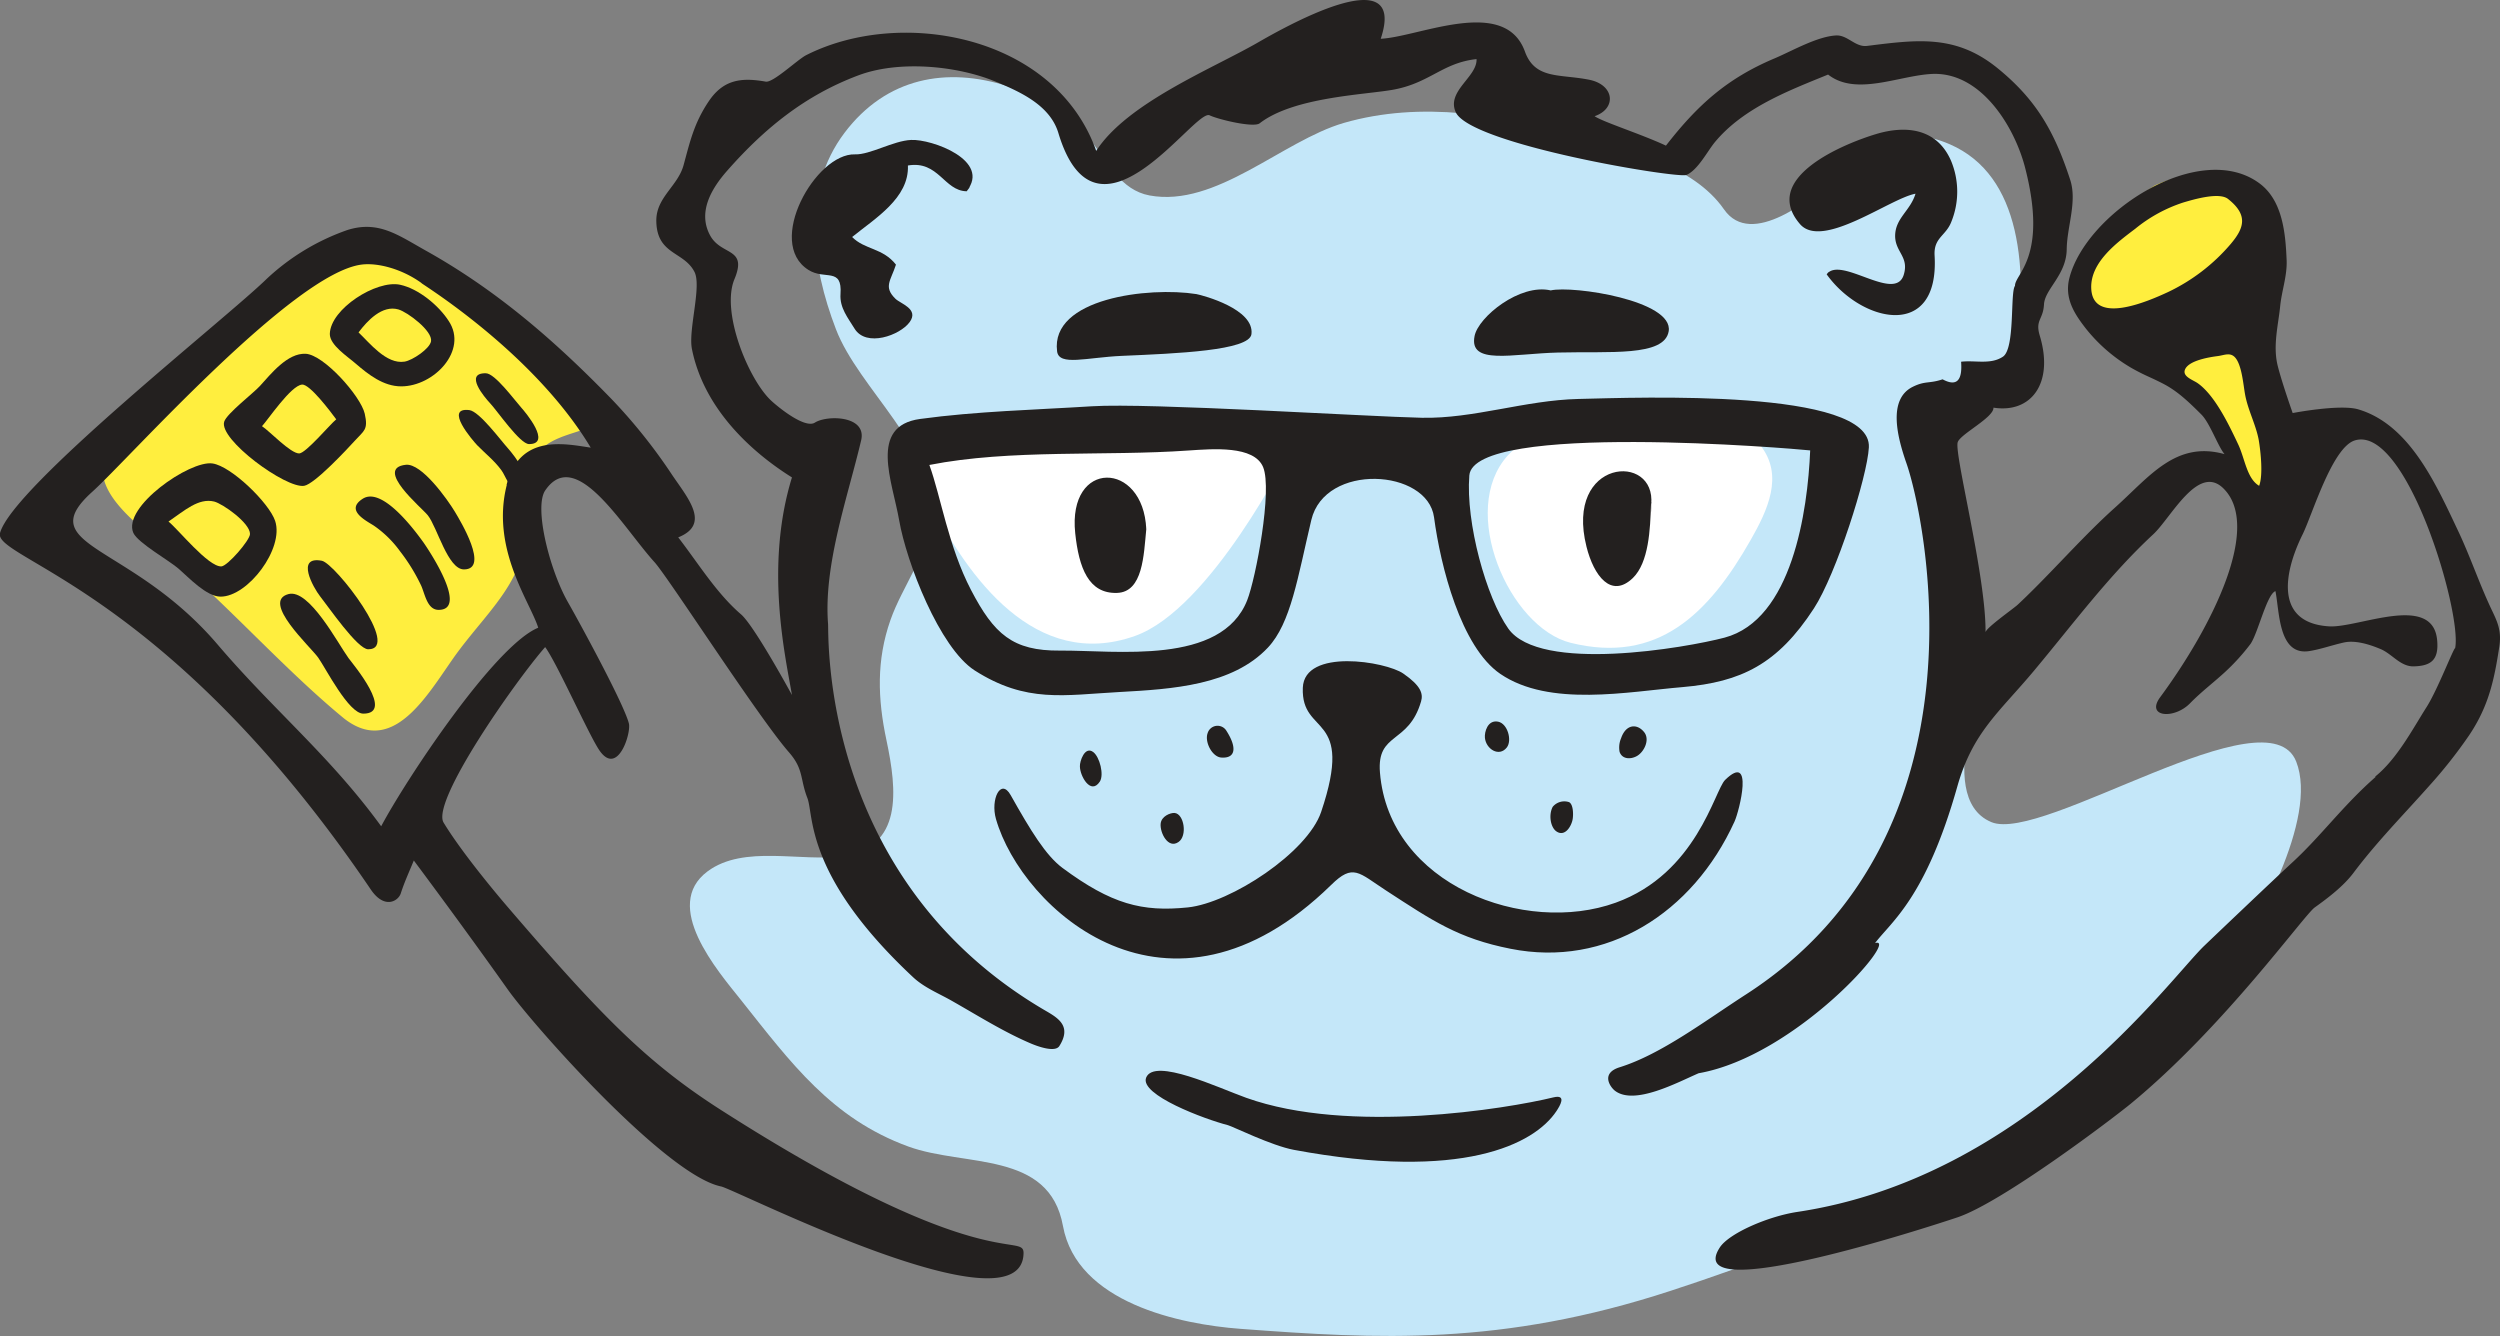
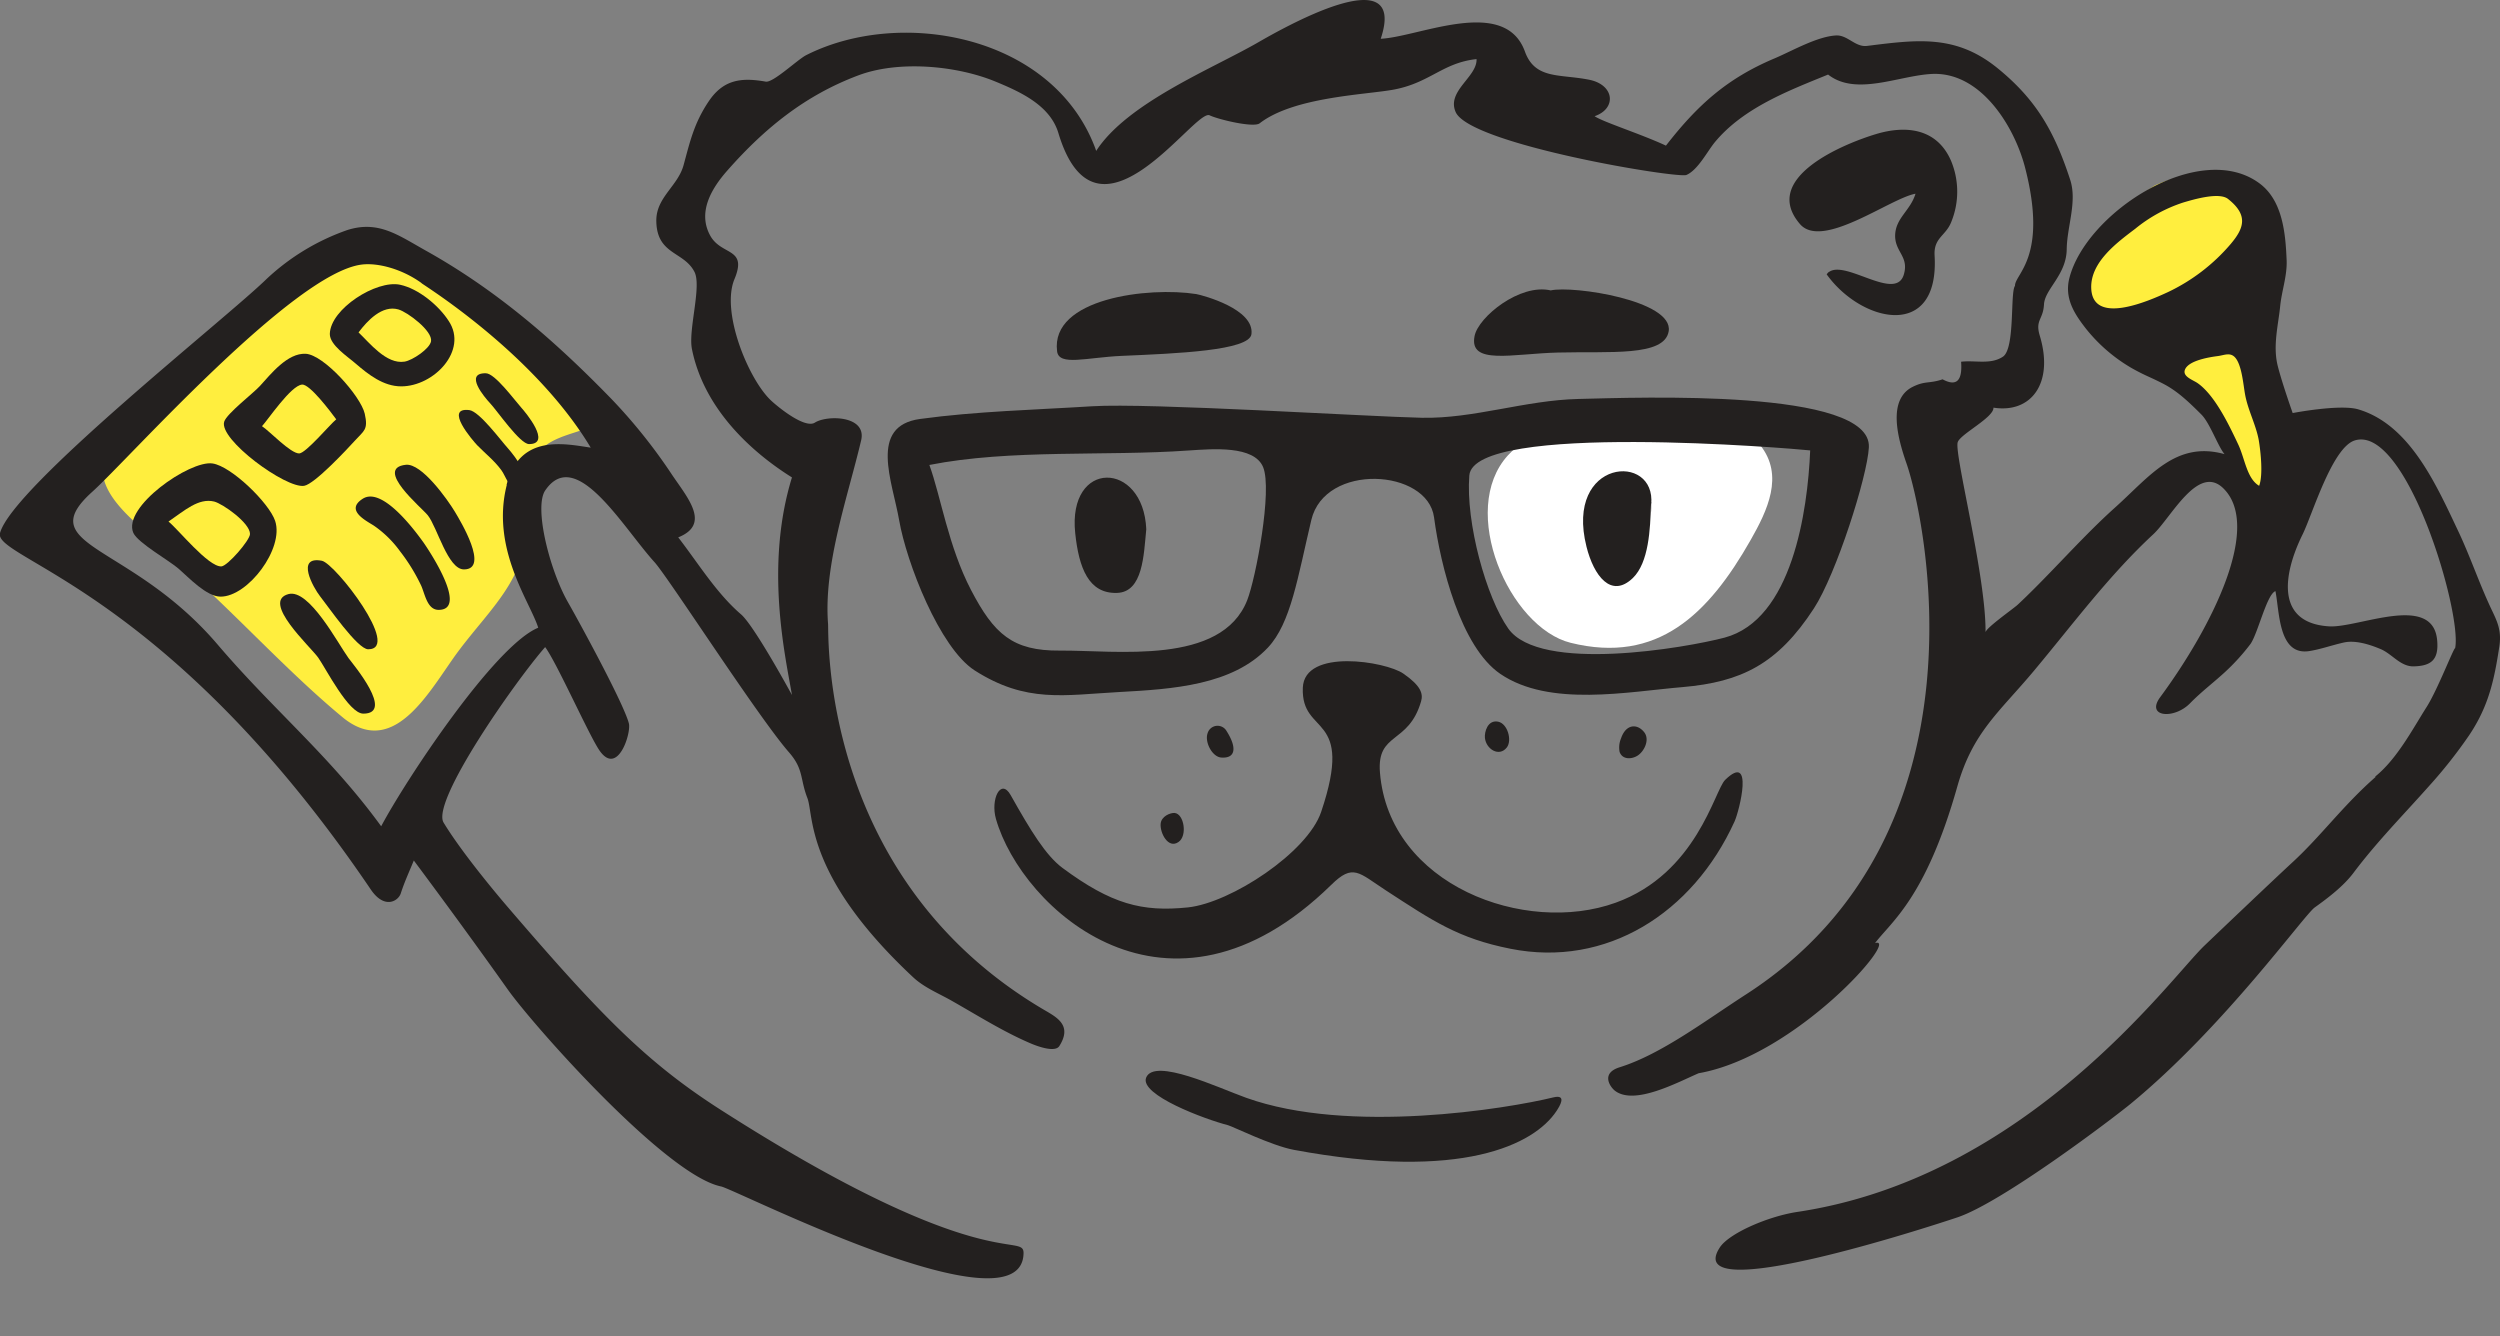
<svg xmlns="http://www.w3.org/2000/svg" viewBox="0 0 550 293.97">
  <rect x="0" y="0" width="550" height="293.97" fill="#808080" stroke="none" />
  <defs>
    <style>.cls-1{fill:#ffee3e;}.cls-2{fill:#c4e7f9;}.cls-3{fill:#fff;}.cls-4{fill:#23201f;}</style>
  </defs>
  <g id="Layer_2" data-name="Layer 2">
    <g id="Layer_1-2" data-name="Layer 1">
      <path class="cls-1" d="M130.51,93.05c1.52-2.85-2.87-7.41-4.66-9.84a109.85,109.85,0,0,0-21.63-19.63c-7-4.93-14.89-9.93-23.65-8.52-5.55.71-11,3.69-15.64,6.72C58.34,66,53.12,70.65,46.27,76.71c-5.66,5-11.62,10.11-17.13,15.28-10.49,9.57-7.47,16,2.18,24.35,4.38,4,8.66,8,12.94,12.15,10.15,9.4,20.78,20.84,31.47,29.6,11.55,9,19.37-7.35,25.49-15.33,6.65-8.78,14.53-15.61,14.5-26.77.36-5.69-1-12.72,3.24-17.06,3.14-3.2,8.71-3.69,10.81-5.17a2.62,2.62,0,0,0,.68-.64Z" />
      <path class="cls-1" d="M504.37,98.65c.25-2.75-1-6.1-1.82-9.15-1.08-3.78-2.24-7.74-3.31-11.51-2.59-8-.75-15.69-.69-23.88.83-16.16-13.23-18.35-24.49-13.3a45.65,45.65,0,0,0-13.5,13.29C454.67,65.24,459.36,71.52,469,77a63.28,63.28,0,0,1,13.54,10.72c5.58,6.63,9.88,17.29,13.83,24.63,2.59,3.88,5.2-5.93,6.52-8.42a20,20,0,0,0,1.49-5.07Z" />
-       <path class="cls-2" d="M379.28,46.06c-6.81-9.8-21.57-13.26-32-16.13-16.86-4.63-34.5-7.81-51.63-2.89C282.09,31,267.53,45.71,252.9,43c-6.31-1.18-9.12-7.15-12.82-12-4.59-6-11.44-9.76-18.28-12-13.55-4.37-26.81-1.94-36,10.21-9.55,12.65-7.28,29.18-1.9,43.2,5,13.11,22.06,26.22,21,41.18-.59,8.16-6.38,15.33-9,22.82-3.11,8.85-2.81,17.34-.89,26.38,2.39,11.27,3.61,23.6-9.65,25.56-9.06,1.33-21.7-2.58-29.68,3.34-10.19,7.57,2.22,21.9,7.26,28.22,11.09,13.95,20,26.16,36.91,32.33,12.46,4.54,31,.85,34,17.47,3.09,16.92,25.78,21.64,39,22.63,30.3,2.27,57.44,3.83,94.75-8.38,35.76-11.7,98.1-36,121.64-69.56,6.91-9.84,20.85-34.29,15.93-46.84-6.15-15.73-55.79,18-67.06,13.31-6.93-2.88-6.39-12.09-5.35-18.53,2.28-14.16,2.85-24.81-2.7-38.34-3.42-8.3-10.36-18.7-6.74-28.16,3.27-8.56,18.81-6.7,20.07-15.53C446.42,59,444.66,38.6,429,31.76c-10.61-4.63-17.08.15-25,7.19C398.58,43.7,385.3,54.73,379.28,46.06Z" />
-       <path class="cls-3" d="M283.6,99.44c-7.24-11-34.05-4.18-44.08-2.94s-44.72-5.3-34.93,14c8.36,16.48,23.18,37.19,45.1,29.41C266.4,134,283.6,99.44,283.6,99.44Z" />
      <path class="cls-3" d="M368.46,92.46c-11.16,5.44-27.27-2.61-36.72,7.72-11,12.06.29,37.89,13.81,41.24,19.11,4.73,30.31-6.27,39.61-22.65,3.63-6.39,7.42-14.16,2.09-20.82C383,92.67,374.64,89.45,368.46,92.46Z" />
      <path class="cls-4" d="M278.94,142.47c-7.8,8.29-21,9.14-32.58,9.77-12.27.66-20.55,2.52-31.94-4.75-7.75-5-15-23.81-16.6-33-1.49-8.61-6.77-20.77,4.6-22.32,12.41-1.7,25.3-2,37.81-2.79s61.17,2.3,72.58,2.53,22.73-3.87,34.45-4.14c13.07-.3,64.6-2.36,63.89,10.66-.34,6.43-7.16,27.83-12.09,35.42-8,12.29-16,16.19-28.88,17.31-12,1-29.3,4.48-40.12-2.91-8.66-5.92-13.15-23.74-14.57-34.43s-24-12.08-27,.57S284,137.08,278.94,142.47Zm44.31-37.86c-.82,10.39,3.73,26.82,8.57,33.67,6.95,9.84,39.12,4.23,47.58,2,14.86-3.95,18.29-27.84,18.84-41.19C394.49,98.68,324.18,92.74,323.25,104.61Zm-109.62,25.2c5.06,9.7,9.16,13.4,19.53,13.32,12.33-.1,35.57,3.34,41.23-11.1,1.88-4.79,5.58-24.24,3.49-29.28-2-4.77-11.05-4-16.42-3.64-18.21,1.29-39.22-.33-57,3.18C207,109.28,208.62,120.18,213.63,129.81Z" />
      <path class="cls-4" d="M286.62,151.31c.33-8.76,18.27-5.79,22.1-3.13s4.42,4.39,3.92,6.12c-2.77,9.55-9.77,6.66-9.05,15.65,2,24.83,31.93,35.85,51.87,28.64,17.83-6.44,21.73-24.69,24.06-27,6.39-6.24,3.17,6.72,2.08,9.14-9.22,20.26-28.26,32.19-49.27,28-11.54-2.28-17.15-6.16-27.41-12.83-6.05-3.94-7.22-6-12.09-1.19-35.77,34.95-68.06,5.24-73.72-14.54-1.24-4.34,1.07-9.1,3.24-5.24,4.43,7.88,7.72,13.26,11.38,16,10.8,8,17.55,9.73,27.59,8.7,9.49-1,26.33-12.11,29.33-21C298.13,156.48,286.21,162.14,286.62,151.31Z" />
      <path class="cls-4" d="M180.21,157.6c0-.31-.1-.6-.15-.9C180,156.6,180.07,157.67,180.21,157.6Z" />
      <path class="cls-4" d="M509.76,141.11c.45-2.15-2.32-.91,0,0Z" />
      <path class="cls-4" d="M342.42,244.44c-4.88,7.34-20.78,15.42-57.75,8.53-4.94-.92-13.48-5.16-14.52-5.43-5.08-1.3-19.49-6.67-18-10.46,1.81-4.47,15.89,2.25,22,4.43,22.67,8.13,57.4,2.4,67.57-.08C344.83,240.67,343.11,243.39,342.42,244.44Z" />
      <path class="cls-4" d="M401.87,60.36c3-4.2,15,6.25,16.94.14,1.25-4-1.85-5-1.88-8.56,0-3.95,3.35-5.55,4.48-9.32C415.87,43.6,400.92,55,396,49.3c-8.79-10.2,9.79-17.73,16.82-19.83,6.38-1.9,13.24-1.32,16.39,5.86a17.62,17.62,0,0,1,.1,13.42c-1.2,3.18-3.93,3.49-3.7,7.46C426.72,75,409.49,71,401.87,60.36,403.11,58.62,402.68,61.48,401.87,60.36Z" />
-       <path class="cls-4" d="M212.67,42.08c-5-.08-6.17-6.82-12.93-5.67.3,7.15-7.21,11.63-12.27,15.73,2.73,2.81,6.74,2.37,9.64,6.08-1.13,3.52-2.81,4.87-.11,7.51,1.12,1.1,5.24,2.24,3.12,5.14S190.57,76.48,188,72.3c-1.43-2.35-3.3-4.57-3.09-7.61.42-6-3.45-3-7.07-5.32-9.51-6,1.64-25.7,10.27-25.41,3.29.11,8.43-3,12.32-3.17,4.54-.23,17.72,4.52,12.21,11.29C211.91,42.07,214.53,39.79,212.67,42.08Z" />
      <path class="cls-4" d="M341.16,63.89c4.87-1.11,27.08,2.22,25.95,9-.95,5.64-13.08,4.37-24.39,4.67-10.08.26-19.62,2.83-18.31-3.65C325.24,69.73,334.39,62.31,341.16,63.89Z" />
      <path class="cls-4" d="M275.32,73.51c-.43,3.62-16.45,4.26-28.49,4.78-7.8.34-13.86,2.31-14.27-1-1.48-11.68,20.16-14.25,30.65-12.59C264.73,65,276,68,275.32,73.51Z" />
      <path class="cls-4" d="M363.22,111c-.17,5.42-.47,12.74-4,16.17-4.79,4.6-8.6-.54-10.19-6.89-4.88-19.41,15.4-20.83,14.23-9.28C363.06,116.14,363.5,108.23,363.22,111Z" />
      <path class="cls-4" d="M252.18,116.44c-.56,5.69-.73,13.83-6.44,14-6.24.2-8.38-5.48-9.19-13.12-1.74-16.34,15-16,15.63-.89C251.93,118.93,252.07,113.82,252.18,116.44Z" />
      <path class="cls-4" d="M255.34,181.24c-.17,2,1.66,5.59,3.93,4,2-1.35,1.23-6.18-.85-6.39C257.48,178.79,255.48,179.56,255.34,181.24Z" />
-       <path class="cls-4" d="M240.51,165.45c-1.87-1.4-3,2.09-2.93,3.16,0,2.1,2.38,6.37,4.37,3.36C242.94,170.47,241.94,166.53,240.51,165.45Z" />
      <path class="cls-4" d="M269.84,160.82a2.28,2.28,0,0,0-4.16.47c-.71,1.94,1,5.23,3,5.37C271.87,166.89,272.16,164.46,269.84,160.82Z" />
-       <path class="cls-4" d="M341.59,177.51c-.95,1.82-.45,4.55.84,5.41,1.89,1.27,3.32-1.22,3.56-2.73.17-1.05.13-3.26-.8-3.72A3.3,3.3,0,0,0,341.59,177.51Z" />
      <path class="cls-4" d="M329.6,158.77c-2.33-.47-3.05,2.3-2.92,3.55.24,2.48,3.12,4.3,4.82,2.12C332.7,162.89,331.68,159.2,329.6,158.77Z" />
      <path class="cls-4" d="M356.64,162.41a5.21,5.21,0,0,0-.33,3c.6,1.72,2.55,1.65,3.84.9,1.58-.92,2.88-3.61,1.56-5.24C360.16,159.13,357.7,159.3,356.64,162.41Z" />
      <path class="cls-4" d="M48.54,131.26c-3.12,0-7-4.19-9.21-6.11-2-1.78-9-5.7-10-7.92-2.46-5.67,12.43-16,17.41-15.27,4.14.58,12.49,8.72,13.79,12.64C62.55,120.68,54.54,131.26,48.54,131.26ZM37.07,114.74c2.13,1.7,8.76,10,11.63,9.87,1.34-.06,6.3-5.75,6.3-7.14,0-2.44-6-6.65-7.88-7.13C43.67,109.5,40.6,112.33,37.07,114.74Z" />
      <path class="cls-4" d="M66.91,106.88c-4,.65-18.87-10.24-17.58-14.13.59-1.79,6.43-6.26,7.85-7.83,2.45-2.69,6.07-7.28,10.06-7.09s12.11,9.31,13,13.17c.81,3.58-.18,3.74-2.12,5.9C76.38,98.81,69.21,106.51,66.91,106.88ZM57.64,93.76c1.68,1.09,6.26,6,8.18,6,1.48-.06,6.73-6.33,8.15-7.51-1.28-1.73-5.85-7.82-7.53-7.64C64,84.82,59,92.29,57.64,93.76Z" />
      <path class="cls-4" d="M79.93,157c-3.22,0-8.22-9.9-9.91-12.3s-12.66-12.37-6.56-14c4.56-1.24,10.91,10.93,13.22,14.09C77.81,146.3,86.8,157,79.93,157Z" />
      <path class="cls-4" d="M81,142.84c-2.34,0-8.73-9.32-10.55-11.61-1.57-2-5.46-9,.37-7.86C73.77,124,88.37,142.84,81,142.84Z" />
      <path class="cls-4" d="M88.26,85c-3.92,0-7.22-2.61-10-5-1.78-1.56-5.72-4.08-5.7-6.53C72.68,67.93,82.84,61.54,88,62.64c4.08.87,8.53,4.57,10.73,8C103,77.1,95.47,85,88.26,85ZM78.88,73.13C81.31,75.43,85,80.2,89,79.56c1.75-.28,5.56-2.84,5.83-4.49.37-2.24-5.12-6.4-7.2-7C84.07,67.06,80.81,70.56,78.88,73.13Z" />
      <path class="cls-4" d="M113.92,107.7c-1.87,0-2.67-3-3.62-4.26-1.5-2.07-3.55-3.68-5.31-5.48-1-1.07-7.38-8.41-1.75-7.74,2.23.27,6.92,6.67,8.55,8.46C112.87,99.86,119.12,107.7,113.92,107.7Z" />
      <path class="cls-4" d="M116.39,97.7c-2,0-7-7.33-8.58-9-1.19-1.27-5.79-6.67-.92-6.58,2,0,6.38,6,7.79,7.56C115.56,90.65,121.48,97.7,116.39,97.7Z" />
      <path class="cls-4" d="M102.07,125.27c-3.56,0-5.87-9.29-7.95-11.9C92.8,111.7,82.22,103,89.3,102.25c3.47-.36,9.1,7.56,10.79,10.36C101.28,114.6,107.73,125.27,102.07,125.27Z" />
      <path class="cls-4" d="M96.49,134.17c-2.51,0-3-3.5-3.84-5.35A40.5,40.5,0,0,0,88,121.27a23.66,23.66,0,0,0-5.78-5.65c-1.81-1.14-6.32-3.41-2.41-5.9,4.25-2.71,11.36,6.82,13.43,9.73C94.53,121.31,103.06,134.17,96.49,134.17Z" />
      <path class="cls-4" d="M547.49,132.69c-2.36-5.22-4.22-10.64-6.66-15.8-4.88-10.3-10.66-23.46-22-26.83-4-1.2-14.44.81-14.44.81s-2.32-6.56-3.27-10.3c-1.14-4.45.1-9,.52-13.22.34-3.41,1.56-6.67,1.42-10.1-.24-5.92-.88-13.06-5.88-16.84-13.11-9.9-38.17,6.23-41.91,20.74-1.15,4.48,1.11,7.9,3.61,11.12A35.88,35.88,0,0,0,469,81c3.15,1.76,3.95,1.89,7,3.47,2.83,1.49,5.09,3.5,8.32,6.74,1.85,1.85,3.64,7,5.08,8.7-10.73-3-16.47,4.92-24.09,11.75-4.93,4.43-9.47,9.32-14.1,14.1-2.39,2.47-4.8,4.93-7.31,7.27-.9.85-7.07,5.15-7.08,6.09.12-12.39-6.88-39.06-6.13-41.8.48-1.78,8-5.47,7.87-7.64,8.21,1.31,13.38-5.28,10.19-15.84-1.05-3.48.75-3.48.93-6.87s4.93-6.46,5-12.13c.06-5,2.34-10.49.76-15.3-3.49-10.7-7.52-17.67-16-24.56-9.18-7.44-17.61-6.26-28.69-4.88-2.59.32-4.29-2.44-6.82-2.3-4.16.23-9.56,3.35-13.42,5-10.48,4.4-17,10.23-24,19.24-5.38-2.52-14-5.26-15.69-6.48,4.85-1.66,4.4-6.84-1.11-8-6.52-1.33-12,0-14.24-6.26C331-.9,312.15,8.13,303.76,8.53c6.07-18.14-21.84-2.16-27.07.85C266.74,15.11,248,22.61,241.16,33.2c-.13-.38-.27-.79-.46-1.25C231,7.57,197.94,1.69,177.33,12.15c-1.92,1-7.25,6.09-8.86,5.81-5.28-.93-9.27-.53-12.53,4.3s-4.15,8.94-5.55,14.06c-1.27,4.67-6.12,7.13-6,12.38.14,7.37,6.06,6.57,8.39,11.11,1.63,3.19-1.41,12.78-.55,17,2.58,12.87,12.71,22.41,22,28.22-6,19.51-1.49,39.17,0,47.87,0,0-8.26-15.21-11.2-17.74-5.42-4.66-9.39-11.21-13.82-16.94,7.14-2.87,2.21-8.5-1.31-13.69a119.32,119.32,0,0,0-13.45-16.83c-12.53-12.89-25.29-23.91-40.71-32.53-6.14-3.43-10.44-6.71-17.27-4.58A50,50,0,0,0,58.64,61.38C49.84,70,2.73,107.12,0,117.28c-1.5,5.67,36.76,12.24,81.62,78.48,3,4.35,6,2.47,6.55.79.82-2.52,1.58-4.12,2.87-7.24,7,9.4,13.91,18.85,20.69,28.41,5.5,7.75,34.69,40.78,46.9,43.3,3.24.67,66.1,32.71,66.55,14.74.12-4.87-8.84,5.39-66.69-31.64-16.23-10.4-26.26-20.67-46.41-44.13-4.31-5-11-13.26-14.48-19-2.85-4.62,15.77-31.13,22.33-38.63,2.55,3.39,9.75,19.64,12,22.81,4,5.66,7-4,6.41-6.06-1.2-4.52-11.11-22.63-13.39-26.62-4-7-7.54-20.86-5-24.6,6.73-9.87,17,8,24,15.74,3,3.26,22.8,34.07,29.61,41.86,3.29,3.77,2.41,5.83,4.06,10.07,1.47,3.79-.61,17.1,23.22,39.39,2.46,2.31,5.57,3.54,8.47,5.18,5.74,3.25,11.51,6.91,17.56,9.47,1.12.47,5.22,2.07,6.19.52,2.64-4.2,0-6-2.81-7.63-50.22-29.1-47.87-83.45-48.08-85.27-1-13,4.36-27.94,7.28-40.34,1.29-5.5-7.52-5.6-10.17-3.91-2.29,1.46-8.58-3.79-9.87-5.07-4.9-4.84-10.81-19.35-7.83-26.49,2.9-6.94-2.76-5.14-5.26-9.45-3-5.27.3-10.58,3.62-14.36,8.34-9.49,17.29-16.66,28.84-21,8.9-3.38,21.7-2.18,30.23,1.35,5.54,2.28,12,5.24,13.83,11.3,8.44,28.08,30-5.49,33.28-3.88,1.9.91,9.66,2.78,11,1.76,7.47-5.8,23.17-6.27,29.4-7.4,8.07-1.48,10.81-5.92,18.32-6.73.17,3.92-6.62,7-4.6,11.64,3.12,7.14,48.84,14.67,50.77,13.85,2.52-1.07,4.62-5.24,6.28-7.24,6.31-7.59,16.31-11.34,24.89-14.85,6.11,4.8,15.52.25,22.77-.13,10.83-.57,18.25,11.6,20.57,20.62,5.09,19.74-2.3,23.35-2.22,26-1.1,1.36.06,13.77-2.66,15.58s-6.13.74-9.2,1.11q.48,6.33-4.07,3.87c-3,1-3.78.28-6.55,1.64-5.66,2.79-3.32,11.34-1.39,16.87,4,11.48,19.26,81.47-35.17,116.72-9,5.8-18.82,13.28-27.95,16.12-4.28,1.34-2,4.43-1,5.18,4.29,3.25,13.69-1.84,18.39-3.87,21.49-3.77,44.55-30.36,38.81-28.63,3.58-4.74,11.16-9.92,18.09-34.42,3.39-12,9.18-16.29,16.91-25.54,8.6-10.3,16.52-21,26.23-30,3.91-3.66,9.8-15.48,15.34-10.14,8.66,8.35-2.4,30.48-13.84,46-3.25,4.4,3.09,4.93,6.59,1.32,2.4-2.46,5.13-4.52,7.65-6.83a46.82,46.82,0,0,0,5.6-6.16c1.64-2.26,3.61-11,5.52-11.66.91,4.59.65,14.24,7.43,13.19,2.45-.38,5.06-1.32,7.63-1.89s5.75.47,8.06,1.44c2.56,1.07,4.38,3.9,7.33,3.81,3.77-.1,5.54-1.4,5.12-5.8-1-10.38-17.29-2.64-23.73-3-11.82-.7-10.23-11.39-5.86-20.25,2.15-4.36,6.51-19.15,11.49-20.66,11.35-3.45,23.63,37.9,22.06,45.72-.27-.22-3.81,9-6.21,12.83-3.24,5.12-6.59,11.54-11.37,15.4a.86.86,0,0,0,.07.1c-7.15,6.26-12,13-18.3,18.79-4.05,3.73-16.84,15.91-19.4,18.36-7.59,7.29-39,51-89.56,58.54-6.5,1-15,4.73-17,7.81-8.67,13.32,46.09-4.55,52.25-6.61,9.84-3.29,34.2-21.76,38.14-25,20.54-16.89,38.09-41.47,40.49-43.19,2.9-2.08,6.3-4.65,8.51-7.59,5.19-6.9,11-12.77,16.63-19.11a105.58,105.58,0,0,0,8.81-11.15c.42-.63.82-1.25,1.18-1.87,3.33-5.61,4.45-10.88,5.49-17.72C550.47,138.07,549,136.09,547.49,132.69Zm-436-26c-3.56,14.06,5.14,25.72,6.92,31.41-9.59,3.92-29.13,33.47-34.55,43.68-11.3-15.53-23.58-25.43-36-40-19.16-22.42-41.17-21.37-27.5-33.64,8-7.22,44.12-48,59.18-49.93,3.51-.45,8.8.91,13.11,4h0l.17.15c1.26.92,24.9,15.7,37.14,36.12C124.26,97.64,114.31,95.38,111.45,106.66ZM460.07,63.34c-.16-5.71,5.71-10,9.67-13a32.63,32.63,0,0,1,10.61-5.8c2.19-.64,7.84-2.34,9.82-.77,4.47,3.54,3.56,6.38.6,9.89a41.45,41.45,0,0,1-13.84,10.61C472.47,66.34,460.29,71.63,460.07,63.34Zm37,43.57c-2.77-1.56-3.18-6-4.66-9.13-2.1-4.47-5.18-10.83-8.88-13.45-1-.73-3.44-1.45-2.84-3,.78-2.06,5.54-2.78,7.27-3,1.41-.2,2.68-.86,3.75.3,1.5,1.65,1.81,6,2.21,8.17.63,3.45,2.37,6.6,3,10C497.35,99.37,497.92,104.55,497,106.91Z" />
    </g>
  </g>
</svg>